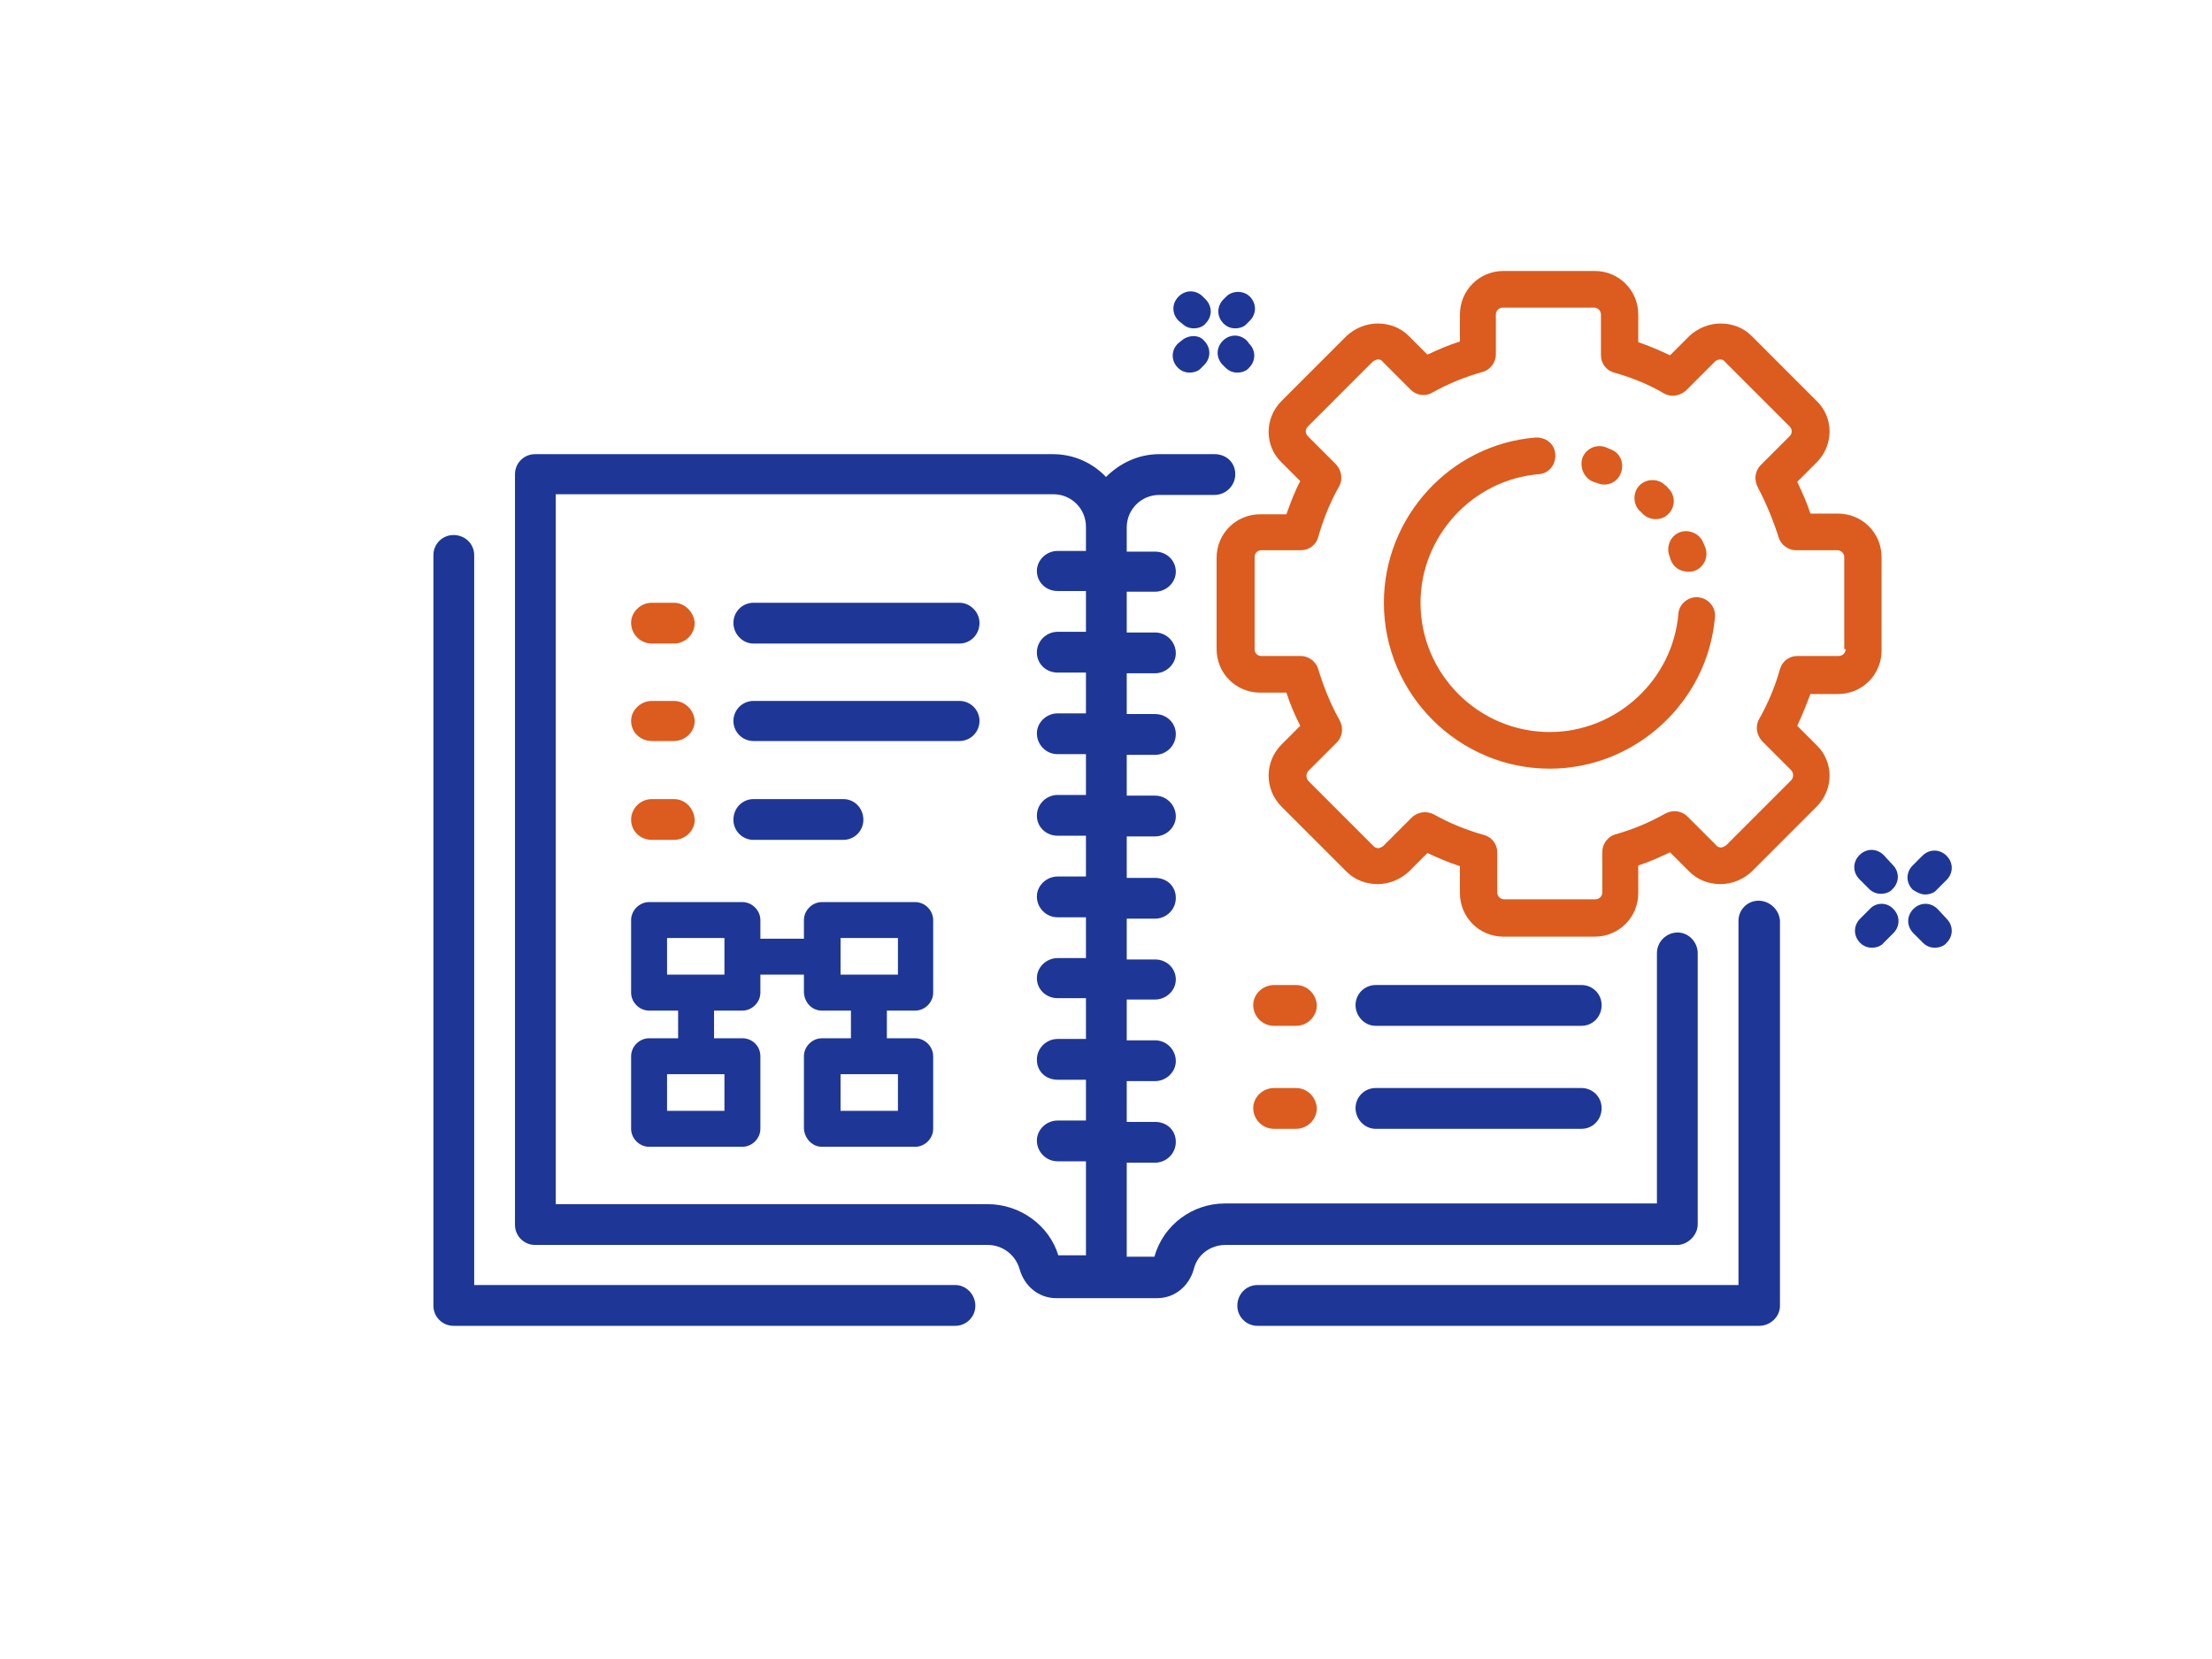
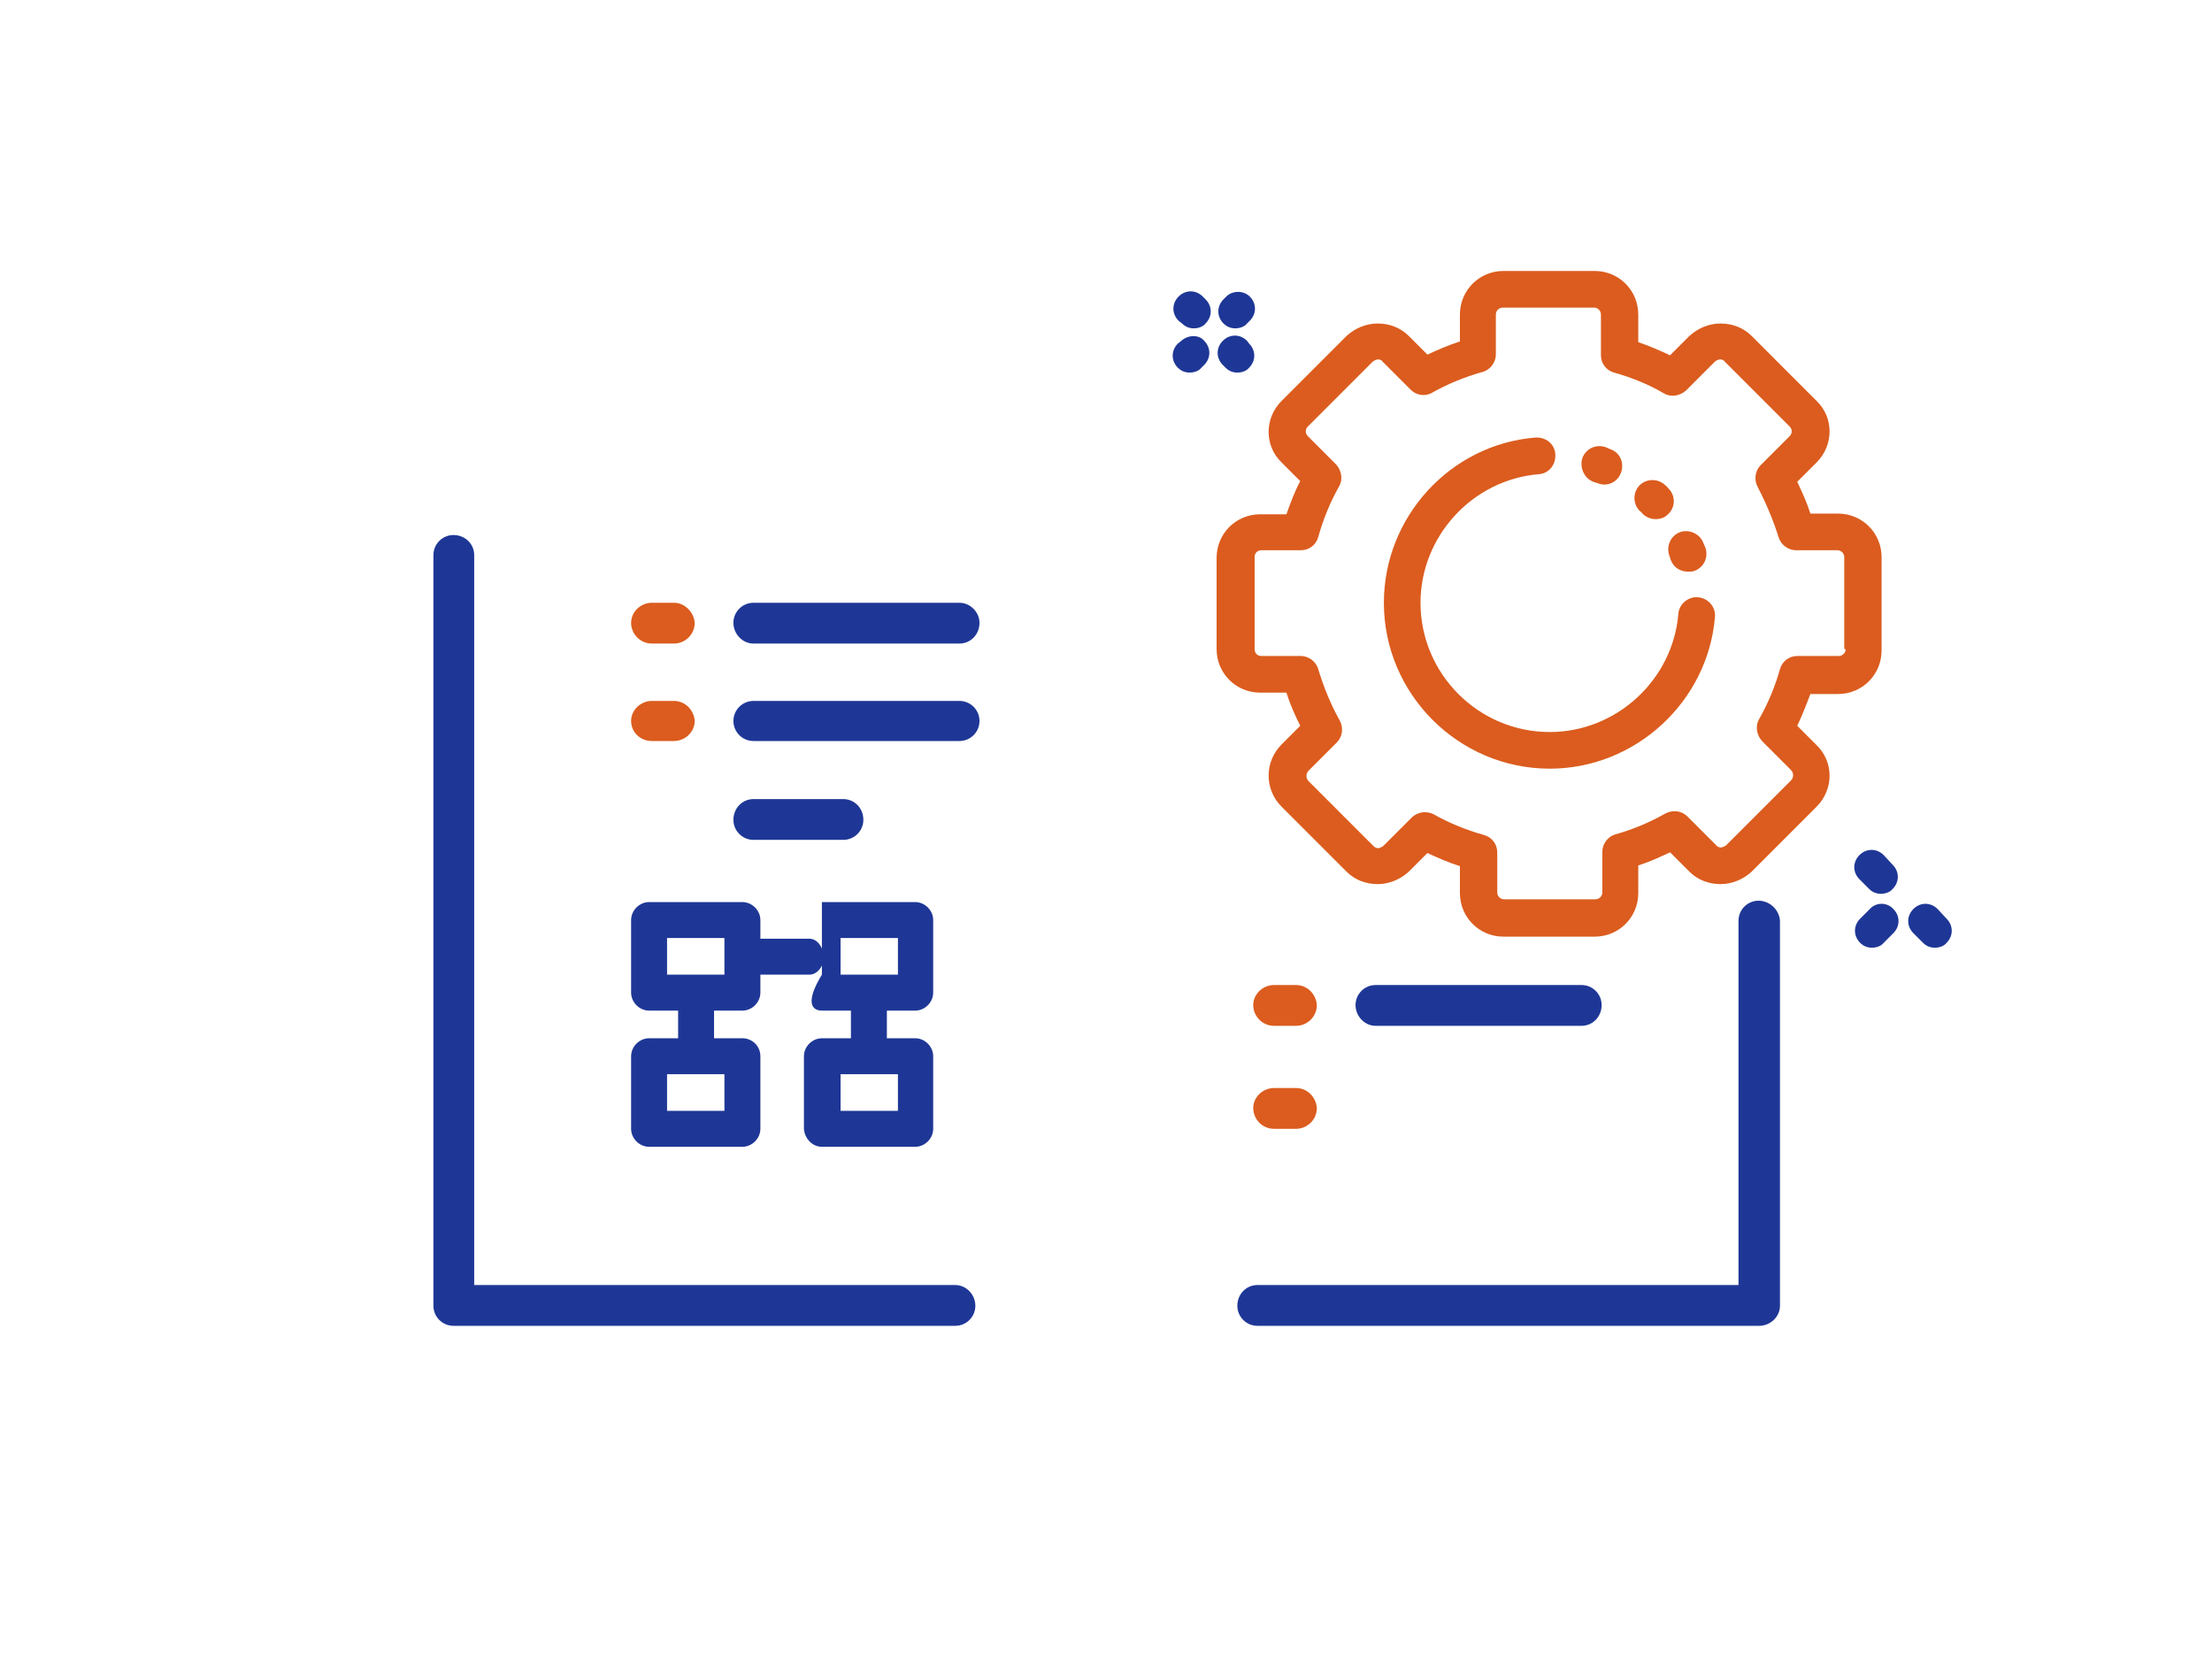
<svg xmlns="http://www.w3.org/2000/svg" version="1.1" id="Layer_1" x="0px" y="0px" viewBox="0 0 320 240" style="enable-background:new 0 0 320 240;" xml:space="preserve">
  <style type="text/css">
	.st0{fill:none;}
	.st1{fill:#DB5C1E;}
	.st2{fill:#1E3796;}
</style>
  <rect class="st0" width="320" height="240" />
  <g>
    <g>
      <path class="st1" d="M97.5,87.2h-3.2c-1.6,0-3,1.3-3,2.9c0,1.6,1.3,3,3,3h3.2c1.6,0,3-1.3,3-3C100.4,88.6,99.1,87.2,97.5,87.2" />
-       <path class="st1" d="M97.5,115.6h-3.2c-1.6,0-3,1.3-3,3c0,1.6,1.3,2.9,3,2.9h3.2c1.6,0,3-1.3,3-2.9    C100.4,116.9,99.1,115.6,97.5,115.6" />
      <path class="st1" d="M97.5,101.4h-3.2c-1.6,0-3,1.3-3,2.9c0,1.6,1.3,2.9,3,2.9h3.2c1.6,0,3-1.3,3-2.9    C100.4,102.7,99.1,101.4,97.5,101.4" />
      <path class="st2" d="M138.2,185.9H68.6V80.3c0-1.6-1.3-2.9-3-2.9c-1.6,0-2.9,1.3-2.9,2.9v108.6c0,1.6,1.3,2.9,2.9,2.9h72.6    c1.6,0,2.9-1.3,2.9-2.9C141.1,187.3,139.8,185.9,138.2,185.9" />
-       <path class="st2" d="M142.9,174.2H80.4V71.5h72c2.6,0,4.7,2.1,4.7,4.7v3.5h-4.1c-1.6,0-3,1.3-3,2.9s1.3,2.9,3,2.9h4.1v5.9h-4.1    c-1.6,0-3,1.3-3,3c0,1.6,1.3,2.9,3,2.9h4.1v5.9h-4.1c-1.6,0-3,1.3-3,2.9c0,1.6,1.3,3,3,3h4.1v5.9h-4.1c-1.6,0-3,1.3-3,3    c0,1.6,1.3,2.9,3,2.9h4.1v5.9h-4.1c-1.6,0-3,1.3-3,2.9s1.3,3,3,3h4.1v5.9h-4.1c-1.6,0-3,1.3-3,2.9s1.3,2.9,3,2.9h4.1v5.9h-4.1    c-1.6,0-3,1.3-3,3s1.3,2.9,3,2.9h4.1v5.9h-4.1c-1.6,0-3,1.3-3,2.9s1.3,3,3,3h4.1v13.6h-4C151.8,177.3,147.6,174.2,142.9,174.2z     M245.6,177.1v-39.2c0-1.6-1.3-3-2.9-3s-3,1.3-3,3v36.2h-62.5c-4.7,0-8.9,3.1-10.2,7.7h-4v-13.6h4.1c1.6,0,3-1.3,3-3    s-1.3-2.9-3-2.9H163v-5.9h4.1c1.6,0,3-1.3,3-2.9s-1.3-3-3-3H163v-5.9h4.1c1.6,0,3-1.3,3-2.9s-1.3-2.9-3-2.9H163v-5.9h4.1    c1.6,0,3-1.3,3-3s-1.3-2.9-3-2.9H163V121h4.1c1.6,0,3-1.3,3-2.9c0-1.6-1.3-3-3-3H163v-5.9h4.1c1.6,0,3-1.3,3-3    c0-1.6-1.3-2.9-3-2.9H163v-5.9h4.1c1.6,0,3-1.3,3-2.9c0-1.6-1.3-3-3-3H163v-5.9h4.1c1.6,0,3-1.3,3-2.9s-1.3-2.9-3-2.9H163v-3.5    c0-2.6,2.1-4.7,4.7-4.7h8c1.6,0,3-1.3,3-3s-1.3-2.9-3-2.9h-8c-3,0-5.7,1.3-7.7,3.3c-1.9-2-4.6-3.3-7.7-3.3H77.4    c-1.6,0-2.9,1.3-2.9,2.9v108.6c0,1.6,1.3,2.9,2.9,2.9h65.5c2.1,0,4,1.4,4.6,3.5c0.7,2.5,2.8,4.2,5.3,4.2h14.6    c2.5,0,4.6-1.7,5.3-4.2c0.5-2.1,2.4-3.5,4.6-3.5h65.5C244.2,180,245.6,178.7,245.6,177.1" />
      <path class="st2" d="M254.4,130.3c-1.6,0-2.9,1.3-2.9,2.9v52.7h-69.6c-1.6,0-2.9,1.3-2.9,3c0,1.6,1.3,2.9,2.9,2.9h72.6    c1.6,0,3-1.3,3-2.9v-55.7C257.4,131.6,256,130.3,254.4,130.3" />
      <path class="st2" d="M138.8,87.2H109c-1.6,0-2.9,1.3-2.9,2.9c0,1.6,1.3,3,2.9,3h29.8c1.6,0,2.9-1.3,2.9-3    C141.7,88.6,140.4,87.2,138.8,87.2" />
      <path class="st1" d="M187.5,157.4h-3.2c-1.6,0-3,1.3-3,2.9c0,1.6,1.3,3,3,3h3.2c1.6,0,3-1.3,3-3    C190.4,158.7,189.1,157.4,187.5,157.4" />
-       <path class="st2" d="M228.8,157.4H199c-1.6,0-2.9,1.3-2.9,2.9c0,1.6,1.3,3,2.9,3h29.8c1.6,0,2.9-1.3,2.9-3    C231.7,158.7,230.4,157.4,228.8,157.4" />
      <path class="st1" d="M187.5,142.5h-3.2c-1.6,0-3,1.3-3,2.9c0,1.6,1.3,3,3,3h3.2c1.6,0,3-1.3,3-3    C190.4,143.8,189.1,142.5,187.5,142.5" />
      <path class="st2" d="M228.8,142.5H199c-1.6,0-2.9,1.3-2.9,2.9c0,1.6,1.3,3,2.9,3h29.8c1.6,0,2.9-1.3,2.9-3    C231.7,143.8,230.4,142.5,228.8,142.5" />
      <path class="st2" d="M122,115.6H109c-1.6,0-2.9,1.3-2.9,3c0,1.6,1.3,2.9,2.9,2.9H122c1.6,0,2.9-1.3,2.9-2.9    C124.9,116.9,123.6,115.6,122,115.6" />
      <path class="st2" d="M138.8,101.4H109c-1.6,0-2.9,1.3-2.9,2.9c0,1.6,1.3,2.9,2.9,2.9h29.8c1.6,0,2.9-1.3,2.9-2.9    C141.7,102.7,140.4,101.4,138.8,101.4" />
      <g>
        <path class="st2" d="M117.1,135.8h-9c-1.1,0-2.1,1.2-2.1,2.6c0,1.4,0.9,2.6,2.1,2.6h9c1.1,0,2.1-1.2,2.1-2.6     C119.1,137,118.2,135.8,117.1,135.8" />
        <path class="st2" d="M128.3,152.3v-8c0-1-1.2-1.8-2.6-1.8c-1.4,0-2.6,0.8-2.6,1.8v8c0,1,1.2,1.8,2.6,1.8     C127.1,154.2,128.3,153.3,128.3,152.3" />
        <path class="st2" d="M103.3,152.3v-8c0-1-1.2-1.8-2.6-1.8c-1.4,0-2.6,0.8-2.6,1.8v8c0,1,1.2,1.8,2.6,1.8     C102.1,154.2,103.3,153.3,103.3,152.3" />
        <path class="st2" d="M96.5,135.7h8.3v5.3h-8.3V135.7z M91.3,133.1v10.5c0,1.4,1.2,2.6,2.6,2.6h13.5c1.4,0,2.6-1.2,2.6-2.6v-10.5     c0-1.4-1.2-2.6-2.6-2.6H93.9C92.5,130.5,91.3,131.7,91.3,133.1" />
-         <path class="st2" d="M121.6,135.7h8.3v5.3h-8.3V135.7z M118.9,146.2h13.5c1.4,0,2.6-1.2,2.6-2.6v-10.5c0-1.4-1.2-2.6-2.6-2.6     h-13.5c-1.4,0-2.6,1.2-2.6,2.6v10.5C116.4,145.1,117.5,146.2,118.9,146.2" />
+         <path class="st2" d="M121.6,135.7h8.3v5.3h-8.3V135.7z M118.9,146.2h13.5c1.4,0,2.6-1.2,2.6-2.6v-10.5c0-1.4-1.2-2.6-2.6-2.6     h-13.5v10.5C116.4,145.1,117.5,146.2,118.9,146.2" />
        <path class="st2" d="M104.8,160.7h-8.3v-5.3h8.3V160.7z M107.4,150.2H93.9c-1.4,0-2.6,1.2-2.6,2.6v10.5c0,1.4,1.2,2.6,2.6,2.6     h13.5c1.4,0,2.6-1.2,2.6-2.6v-10.5C110,151.3,108.8,150.2,107.4,150.2" />
        <path class="st2" d="M121.6,155.4h8.3v5.3h-8.3V155.4z M118.9,165.9h13.5c1.4,0,2.6-1.2,2.6-2.6v-10.5c0-1.4-1.2-2.6-2.6-2.6     h-13.5c-1.4,0-2.6,1.2-2.6,2.6v10.5C116.4,164.7,117.5,165.9,118.9,165.9" />
      </g>
    </g>
    <g>
      <path class="st2" d="M270.5,131.5l-1.4,1.4c-1,1-1,2.5,0,3.5c0.5,0.5,1.1,0.7,1.7,0.7c0.6,0,1.3-0.2,1.7-0.7l1.4-1.4    c1-1,1-2.5,0-3.5C273,130.5,271.4,130.5,270.5,131.5" />
-       <path class="st2" d="M278.5,129.4c0.6,0,1.3-0.2,1.7-0.7l1.4-1.4c1-1,1-2.5,0-3.5c-1-1-2.5-1-3.5,0l-1.4,1.4c-1,1-1,2.5,0,3.5    C277.3,129.1,277.9,129.4,278.5,129.4" />
      <path class="st2" d="M280.3,131.5c-1-1-2.5-1-3.5,0c-1,1-1,2.5,0,3.5l1.4,1.4c0.5,0.5,1.1,0.7,1.7,0.7c0.6,0,1.3-0.2,1.7-0.7    c1-1,1-2.5,0-3.5L280.3,131.5" />
      <path class="st2" d="M272.5,123.7c-1-1-2.5-1-3.5,0c-1,1-1,2.5,0,3.5l1.4,1.4c0.5,0.5,1.1,0.7,1.7,0.7c0.6,0,1.3-0.2,1.7-0.7    c1-1,1-2.5,0-3.5L272.5,123.7" />
    </g>
    <g>
      <path class="st2" d="M174,42.9c-1-1-2.5-1-3.5,0c-1,1-1,2.5,0,3.5l0.5,0.4c0.5,0.5,1.1,0.7,1.7,0.7c0.6,0,1.3-0.2,1.7-0.7    c1-1,1-2.5,0-3.5L174,42.9" />
      <path class="st2" d="M180.4,49.3c-1-1-2.5-1-3.5,0c-1,1-1,2.5,0,3.5l0.4,0.4c0.5,0.5,1.1,0.7,1.7,0.7c0.6,0,1.3-0.2,1.7-0.7    c1-1,1-2.5,0-3.5L180.4,49.3" />
      <path class="st2" d="M170.9,49.3l-0.5,0.4c-1,1-1,2.5,0,3.5c0.5,0.5,1.1,0.7,1.7,0.7c0.6,0,1.3-0.2,1.7-0.7l0.4-0.4    c1-1,1-2.5,0-3.5C173.5,48.4,171.9,48.4,170.9,49.3" />
      <path class="st2" d="M177.4,42.9l-0.4,0.4c-1,1-1,2.5,0,3.5c0.5,0.5,1.1,0.7,1.7,0.7c0.6,0,1.3-0.2,1.7-0.7l0.4-0.4    c1-1,1-2.5,0-3.5C179.9,42,178.3,42,177.4,42.9" />
    </g>
    <g>
      <path class="st1" d="M267,93.9c0,0.6-0.5,1-1,1h-6c-1.2,0-2.2,0.8-2.5,1.9c-0.7,2.5-1.7,4.9-3,7.2c-0.6,1-0.4,2.3,0.4,3.2l4.2,4.2    c0.4,0.4,0.4,1.1,0,1.5l-9.4,9.4c-0.3,0.2-0.6,0.3-0.7,0.3c-0.1,0-0.5,0-0.7-0.3l-4.2-4.2c-0.8-0.8-2.1-1-3.2-0.4    c-2.3,1.3-4.7,2.3-7.2,3c-1.1,0.3-1.9,1.4-1.9,2.5v5.9c0,0.6-0.5,1-1,1h-13.2c-0.6,0-1-0.5-1-1v-5.8c0-1.2-0.8-2.2-1.9-2.5    c-2.5-0.7-5-1.7-7.3-3c-0.4-0.2-0.8-0.3-1.3-0.3c-0.7,0-1.4,0.3-1.9,0.8l-4.1,4.1c-0.3,0.2-0.6,0.3-0.7,0.3c-0.1,0-0.4,0-0.7-0.3    l-9.4-9.4c-0.4-0.4-0.4-1.1,0-1.5l4.1-4.1c0.8-0.8,1-2.1,0.4-3.2c-1.3-2.3-2.3-4.8-3.1-7.4c-0.3-1.1-1.4-1.9-2.5-1.9h-5.7    c-0.6,0-1-0.4-1-1V80.6c0-0.6,0.4-1,1-1h5.7c1.2,0,2.2-0.8,2.5-1.9c0.7-2.5,1.7-5,3-7.3c0.6-1,0.4-2.3-0.4-3.2l-4.1-4.1    c-0.4-0.4-0.4-1,0-1.4l9.4-9.4c0.3-0.2,0.6-0.3,0.7-0.3c0.2,0,0.5,0,0.7,0.3l4.1,4.1c0.8,0.8,2.1,1,3.1,0.4c2.3-1.3,4.8-2.3,7.3-3    c1.1-0.3,1.9-1.4,1.9-2.5v-5.8c0-0.6,0.5-1,1-1h13.2c0.6,0,1,0.5,1,1v5.9c0,1.2,0.8,2.2,1.9,2.5c2.5,0.7,5,1.7,7.2,3    c1,0.6,2.3,0.4,3.2-0.4l4.2-4.2c0.2-0.2,0.6-0.3,0.7-0.3c0.2,0,0.5,0,0.7,0.3l9.4,9.4c0.4,0.4,0.4,1,0,1.4l-4.2,4.2    c-0.8,0.8-1,2.1-0.4,3.2c1.2,2.3,2.2,4.7,3,7.2c0.3,1.1,1.4,1.9,2.5,1.9h6c0.5,0,1,0.4,1,1V93.9z M265.9,74.3h-4    c-0.5-1.6-1.2-3.1-1.9-4.6l2.8-2.8c2.5-2.5,2.5-6.5,0-8.9l-9.4-9.4c-1.2-1.2-2.8-1.8-4.5-1.8c-1.7,0-3.3,0.7-4.5,1.8l-2.8,2.8    c-1.5-0.7-3.1-1.4-4.6-1.9v-4c0-3.5-2.8-6.3-6.3-6.3h-13.2c-3.5,0-6.3,2.8-6.3,6.3v3.9c-1.6,0.5-3.2,1.2-4.7,1.9l-2.7-2.7    c-1.2-1.2-2.8-1.8-4.5-1.8c-1.7,0-3.3,0.7-4.5,1.8l-9.4,9.4c-2.5,2.5-2.5,6.5,0,8.9l2.7,2.7c-0.8,1.5-1.4,3.1-2,4.8h-3.8    c-3.5,0-6.3,2.8-6.3,6.3v13.2c0,3.5,2.8,6.3,6.3,6.3h3.8c0.5,1.6,1.2,3.2,2,4.8l-2.7,2.7c-2.5,2.5-2.5,6.5,0,9l9.4,9.4    c1.2,1.2,2.8,1.8,4.5,1.8c1.7,0,3.3-0.7,4.5-1.8l2.7-2.7c1.5,0.7,3.1,1.4,4.7,1.9v3.9c0,3.5,2.8,6.3,6.3,6.3h13.2    c3.5,0,6.3-2.8,6.3-6.3v-4c1.6-0.5,3.1-1.2,4.6-1.9l2.8,2.8c1.2,1.2,2.8,1.8,4.5,1.8c1.7,0,3.3-0.7,4.5-1.8l9.4-9.4    c2.5-2.5,2.5-6.5,0-8.9l-2.8-2.8c0.7-1.5,1.3-3,1.9-4.6h4c3.5,0,6.3-2.8,6.3-6.3V80.6C272.2,77.1,269.4,74.3,265.9,74.3" />
      <path class="st1" d="M245.6,86.4c-1.4-0.1-2.7,1-2.8,2.4c-0.8,9.6-9,17.1-18.6,17.1c-10.3,0-18.7-8.4-18.7-18.7    c0-9.6,7.5-17.8,17.1-18.6c1.5-0.1,2.5-1.4,2.4-2.9c-0.1-1.5-1.4-2.5-2.9-2.4c-12.3,1-21.9,11.5-21.9,23.9c0,13.2,10.8,24,24,24    c12.4,0,22.9-9.7,23.9-22C248.2,87.8,247.1,86.5,245.6,86.4" />
      <path class="st1" d="M241.5,80.4c0.1,0.2,0.1,0.4,0.2,0.6c0.4,1.1,1.4,1.7,2.5,1.7c0.3,0,0.6,0,0.9-0.1c1.4-0.5,2.1-2,1.6-3.4    c-0.1-0.2-0.2-0.5-0.3-0.7c-0.5-1.3-2.1-2-3.4-1.5C241.7,77.5,241,79,241.5,80.4" />
      <path class="st1" d="M237.6,74.3c0.5,0.5,1.2,0.8,1.9,0.8c0.7,0,1.3-0.2,1.8-0.7c1.1-1,1.1-2.7,0.1-3.7c-0.2-0.2-0.3-0.4-0.5-0.5    c-1-1-2.7-1-3.7,0c-1,1-1,2.7,0,3.7C237.3,74,237.5,74.1,237.6,74.3" />
      <path class="st1" d="M230.5,69.7c0.2,0.1,0.4,0.1,0.6,0.2c0.3,0.1,0.6,0.2,1,0.2c1,0,2-0.6,2.4-1.7c0.5-1.4-0.1-2.9-1.5-3.4    c-0.2-0.1-0.5-0.2-0.7-0.3c-1.4-0.5-2.9,0.2-3.4,1.6C228.5,67.7,229.2,69.2,230.5,69.7" />
    </g>
  </g>
</svg>